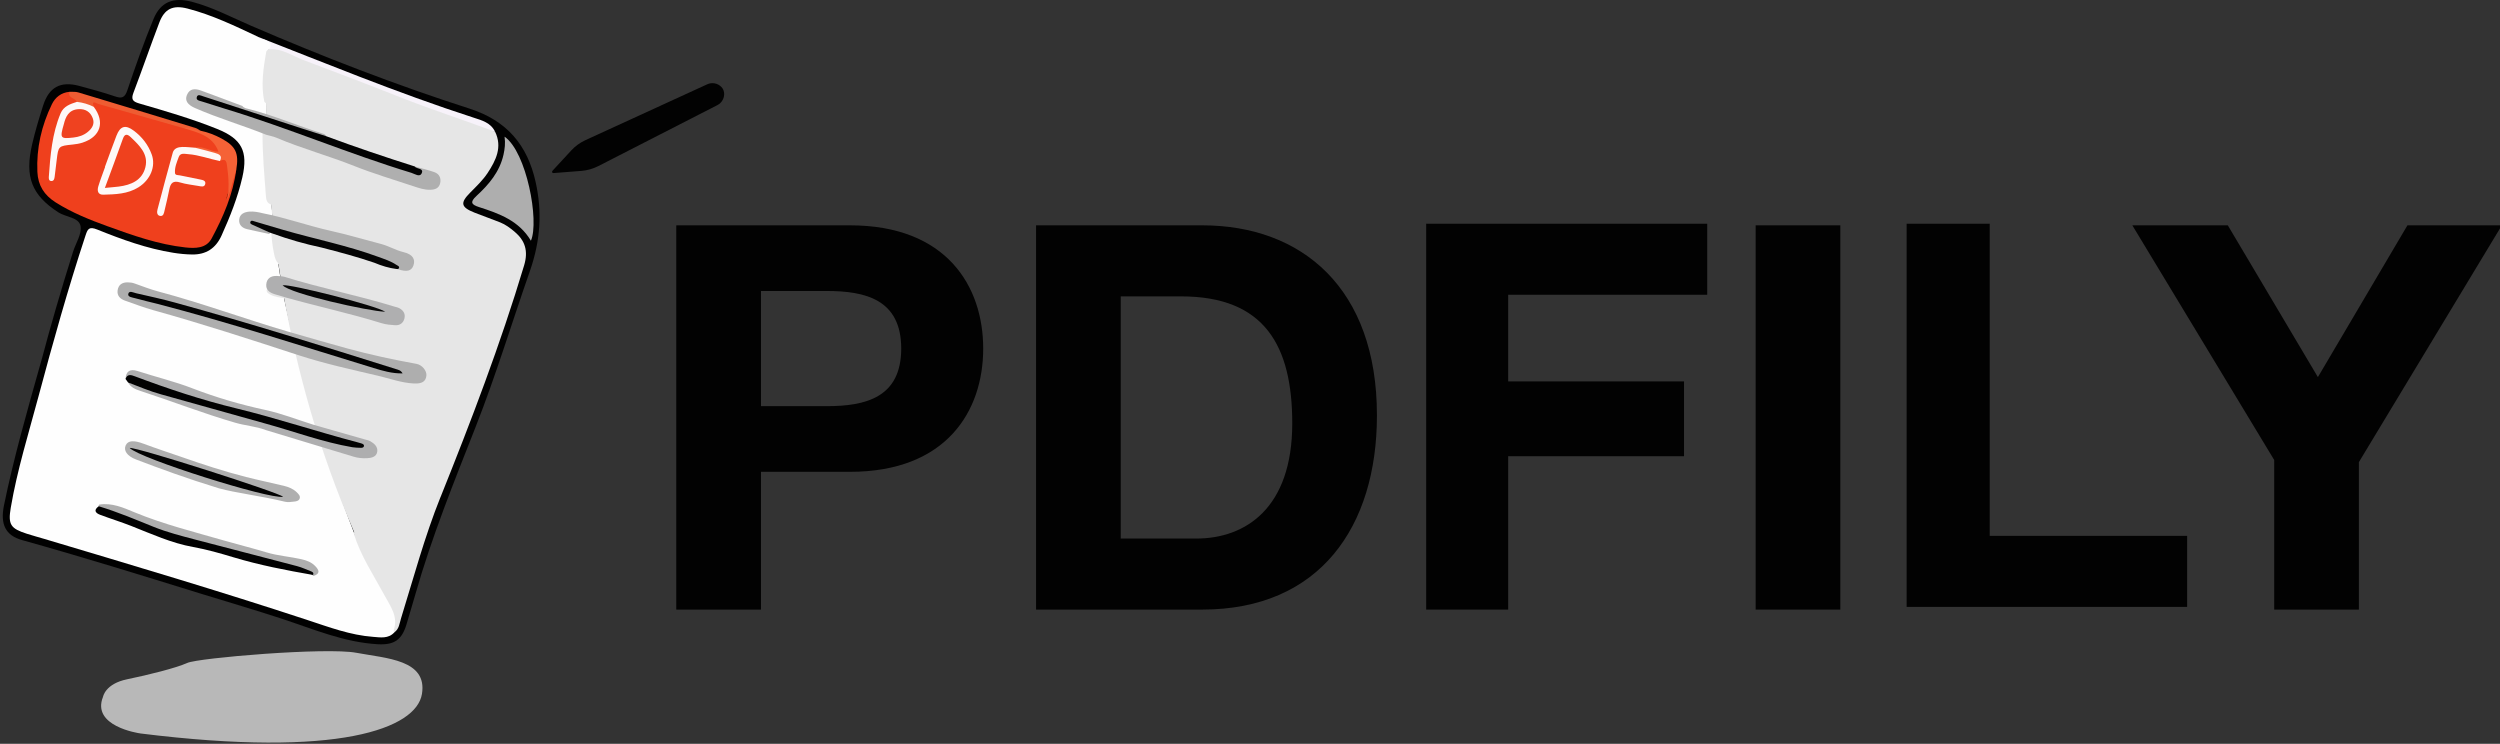
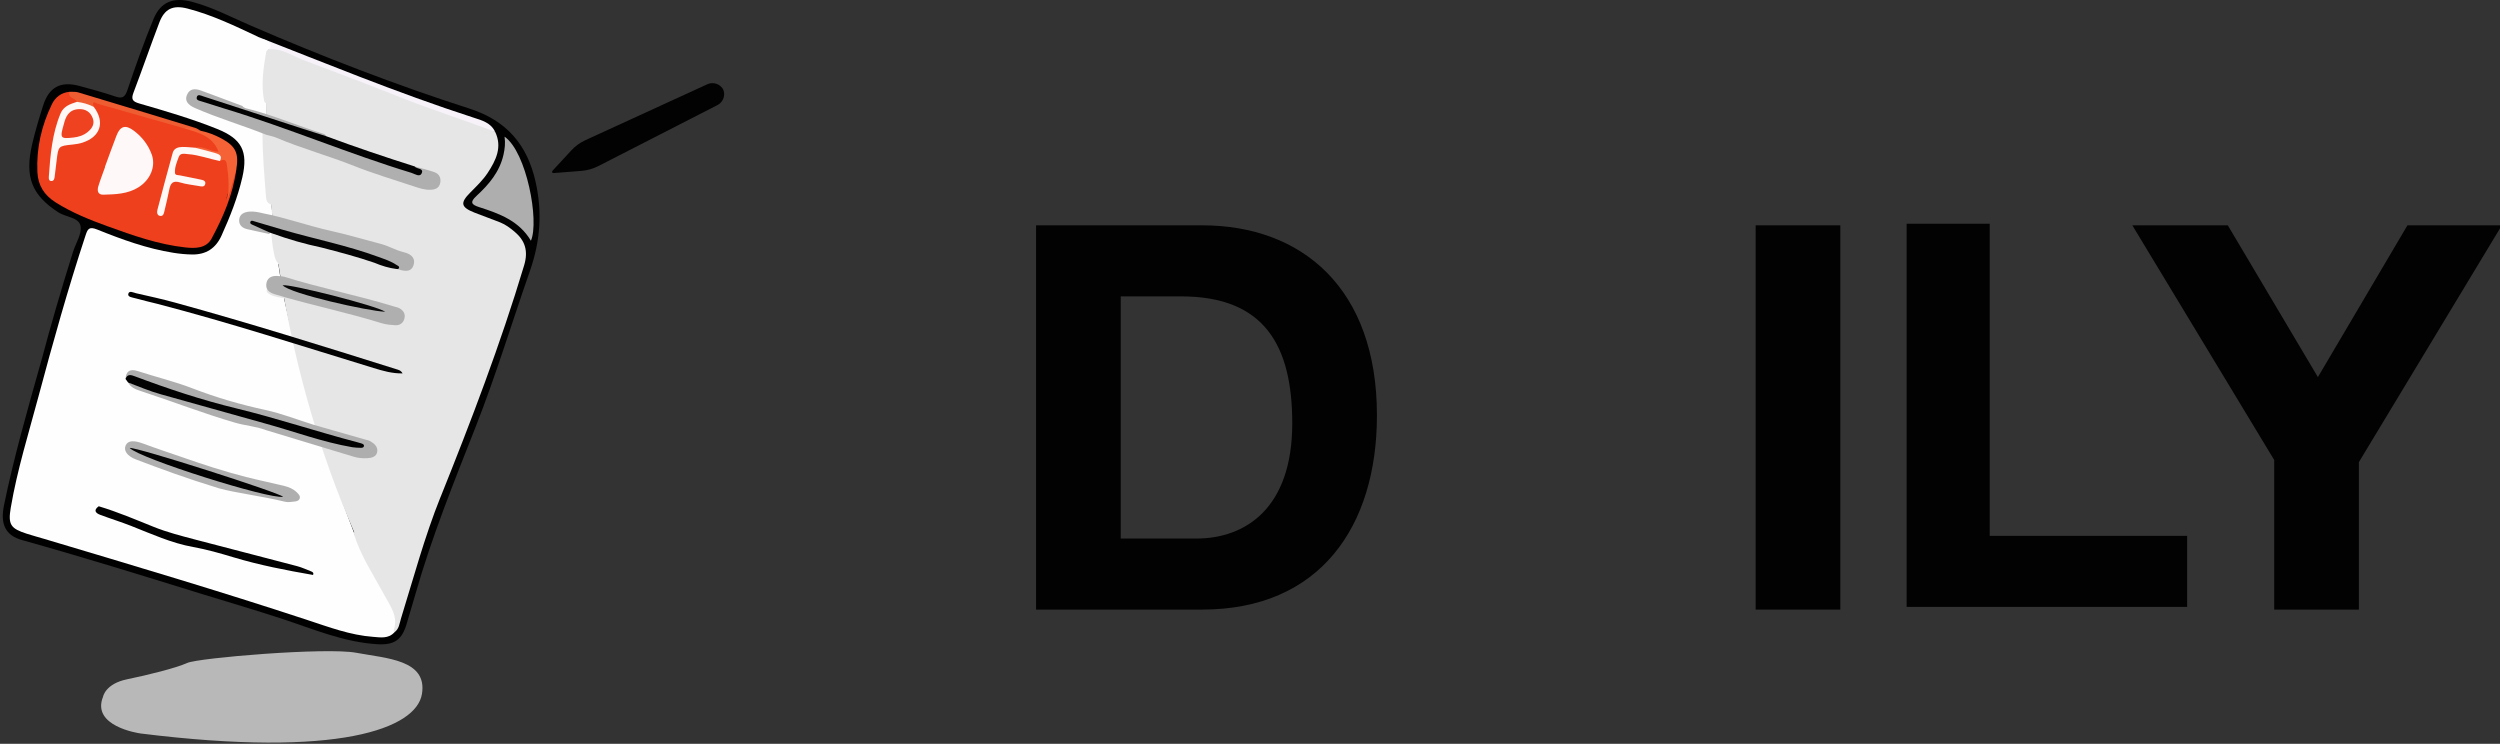
<svg xmlns="http://www.w3.org/2000/svg" width="121" height="36" viewBox="0 0 121 36" fill="none">
  <rect x="0" y="0" width="121" height="36" fill="#333333" stroke="none" />
  <g clip-path="url(#clip0_714_15033)">
    <path d="M2.037 17.33C2.413 15.902 2.951 14.042 3.532 12.194C3.665 11.771 3.97 11.319 3.898 10.938C3.818 10.517 3.186 10.513 2.821 10.276C1.545 9.446 1.184 8.577 1.557 6.978C1.705 6.344 1.892 5.719 2.09 5.1C2.371 4.221 2.93 3.919 3.815 4.153C4.4 4.307 4.983 4.468 5.556 4.662C5.891 4.776 6.04 4.739 6.165 4.366C6.553 3.21 6.962 2.057 7.426 0.929C7.772 0.088 8.389 -0.149 9.285 0.085C10.293 0.349 11.208 0.839 12.155 1.247C15.618 2.742 19.133 4.102 22.721 5.256C24.536 5.839 25.522 7.017 25.922 8.797C26.252 10.268 26.156 11.663 25.644 13.127C24.771 15.627 24.003 18.165 23.033 20.631C21.977 23.317 20.891 25.991 20.102 28.771C19.967 29.245 19.823 29.715 19.685 30.187C19.453 30.977 19.084 31.228 18.265 31.18C16.649 31.085 15.176 30.453 13.67 29.957C12.356 29.524 11.027 29.138 9.705 28.729C6.834 27.84 3.963 26.948 1.067 26.14C0.264 25.916 0.005 25.372 0.193 24.457C0.656 22.201 1.285 19.988 2.036 17.331L2.037 17.33Z" fill="#010101" />
    <path d="M11.435 8.208C11.28 9.404 10.806 10.494 10.244 11.541C9.982 12.03 9.446 12.027 8.966 11.975C7.66 11.831 6.428 11.394 5.202 10.95C4.335 10.636 3.482 10.294 2.696 9.797C2.139 9.445 1.839 8.977 1.809 8.318C1.758 7.166 2.011 6.079 2.509 5.049C2.673 4.711 2.961 4.481 3.362 4.444C3.456 4.646 3.797 4.661 3.759 4.963C2.759 5.423 2.772 6.386 2.622 7.261C2.557 7.634 2.524 8.015 2.502 8.437C2.615 8.097 2.625 7.782 2.664 7.473C2.713 7.078 2.894 6.868 3.311 6.88C3.501 6.886 3.691 6.847 3.875 6.795C4.658 6.575 4.889 6.028 4.499 5.312C4.461 5.241 4.425 5.172 4.404 5.093C4.446 4.739 4.7 4.873 4.87 4.918C5.606 5.109 6.347 5.298 7.064 5.549C7.664 5.758 8.277 5.917 8.882 6.105C9.32 6.182 9.703 6.412 10.112 6.566C10.187 6.595 10.258 6.634 10.308 6.695C10.476 6.895 10.772 7.115 10.639 7.364C10.517 7.592 10.211 7.393 9.99 7.347C9.806 7.309 9.628 7.239 9.436 7.259C9.262 7.259 9.087 7.249 8.913 7.259C8.732 7.27 8.558 7.327 8.497 7.519C8.234 8.354 8.002 9.196 7.8 10.047C7.971 9.801 7.933 9.506 8.01 9.237C8.155 8.735 8.33 8.621 8.839 8.728C9.056 8.774 9.27 8.829 9.512 8.818C9.308 8.732 9.109 8.693 8.909 8.652C8.413 8.55 8.308 8.438 8.358 8.061C8.425 7.557 8.673 7.324 9.124 7.337C9.636 7.35 10.118 7.523 10.613 7.627C10.92 7.576 11.05 7.757 11.105 8.015C11.227 8.575 11.154 9.115 10.926 9.67C11.096 9.342 11.112 9.005 11.176 8.682C11.214 8.494 11.232 8.303 11.435 8.209V8.208Z" fill="#EF401D" />
    <path d="M25.696 11.651C25.12 10.682 24.163 10.337 23.189 10.024C22.819 9.905 22.728 9.789 23.062 9.482C23.662 8.93 24.185 8.316 24.37 7.484C24.431 7.207 24.466 6.932 24.421 6.615C25.487 7.354 26.111 10.7 25.696 11.652V11.651Z" fill="#AEAEAE" />
    <path d="M12.984 2.426C13.06 2.202 13.018 2.037 12.764 1.968C12.649 1.937 12.517 1.919 12.473 1.777C14.109 2.42 15.741 3.072 17.379 3.704C19.213 4.411 21.057 5.091 22.927 5.696C23.33 5.826 23.753 5.94 23.961 6.374C23.361 6.384 22.798 6.174 22.276 5.945C21.636 5.665 20.958 5.516 20.317 5.236C19.078 4.692 17.798 4.235 16.531 3.751C15.351 3.302 14.166 2.869 12.983 2.429L12.984 2.426Z" fill="#F7F2FA" />
    <path d="M3.721 4.93C3.649 4.733 3.268 4.764 3.36 4.444C3.501 4.451 3.65 4.431 3.782 4.47C5.676 5.038 7.568 5.615 9.459 6.193C9.547 6.22 9.624 6.281 9.706 6.327C9.425 6.407 9.194 6.154 8.916 6.212C7.53 5.817 6.144 5.42 4.756 5.03C4.657 5.002 4.405 4.817 4.539 5.172C4.213 5.269 3.939 5.195 3.721 4.93Z" fill="#EE5C32" />
    <path d="M8.918 6.212C9.204 6.095 9.439 6.323 9.707 6.327C10.064 6.401 10.401 6.531 10.721 6.704C11.411 7.078 11.569 7.408 11.437 8.209C11.289 8.724 11.141 9.237 10.993 9.751C11.094 9.187 11.076 8.629 10.995 8.073C10.968 7.887 10.968 7.623 10.642 7.795C10.55 7.565 10.319 7.572 10.136 7.498C9.895 7.4 9.596 7.416 9.44 7.15C9.844 7.044 10.18 7.342 10.577 7.345C10.293 6.565 9.585 6.418 8.918 6.212Z" fill="#F56236" />
    <path d="M5.078 8.078C5.264 7.574 5.443 7.067 5.637 6.566C5.817 6.099 6.07 6.022 6.473 6.323C6.874 6.622 7.175 7.009 7.345 7.482C7.55 8.055 7.278 8.706 6.699 9.067C6.178 9.392 5.585 9.407 5.001 9.423C4.729 9.43 4.698 9.223 4.758 9.021C4.853 8.705 4.976 8.395 5.086 8.082C5.084 8.082 5.079 8.079 5.077 8.078H5.078Z" fill="#FEF9F8" />
    <path d="M3.721 4.93C4.009 4.963 4.281 5.043 4.539 5.172C5.092 5.91 4.87 6.619 3.99 6.905C3.84 6.953 3.68 6.979 3.523 6.995C2.826 7.067 2.826 7.064 2.743 7.753C2.71 8.021 2.679 8.288 2.645 8.555C2.633 8.649 2.61 8.76 2.492 8.762C2.363 8.762 2.356 8.647 2.363 8.555C2.436 7.51 2.522 6.468 2.933 5.486C3.077 5.143 3.399 5.033 3.721 4.93Z" fill="#FEF8F7" />
    <path d="M9.44 7.148C9.762 7.232 10.085 7.308 10.403 7.403C10.588 7.458 10.79 7.527 10.642 7.795C10.129 7.691 9.634 7.5 9.108 7.461C8.938 7.449 8.729 7.384 8.651 7.598C8.56 7.847 8.446 8.103 8.47 8.376C8.481 8.49 8.618 8.471 8.706 8.488C9.033 8.555 9.361 8.618 9.688 8.687C9.813 8.713 9.975 8.741 9.933 8.909C9.892 9.072 9.732 9.023 9.608 9.001C9.311 8.948 9.006 8.919 8.718 8.831C8.383 8.728 8.255 8.854 8.196 9.162C8.131 9.505 8.044 9.843 7.966 10.183C7.937 10.305 7.918 10.47 7.757 10.452C7.595 10.433 7.588 10.271 7.621 10.146C7.863 9.226 8.105 8.306 8.362 7.388C8.421 7.177 8.624 7.117 8.822 7.113C9.028 7.109 9.234 7.136 9.44 7.15V7.148Z" fill="#FEF8F7" />
-     <path d="M5.076 9.096C5.388 8.249 5.675 7.483 5.949 6.712C6.043 6.45 6.177 6.495 6.328 6.639C6.744 7.037 7.194 7.457 7.037 8.093C6.882 8.725 6.348 8.955 5.743 9.031C5.557 9.054 5.37 9.067 5.074 9.096H5.076Z" fill="#EF411E" />
    <path d="M3.091 6.004C3.174 5.673 3.312 5.302 3.818 5.282C4.141 5.268 4.372 5.418 4.487 5.716C4.594 5.995 4.462 6.209 4.252 6.383C4.05 6.551 3.813 6.627 3.552 6.657C2.919 6.727 2.89 6.695 3.091 6.004Z" fill="#EF4220" />
    <path d="M18.918 29.111C18.48 28.417 18.187 27.697 17.779 26.983C17.579 26.634 17.632 26.213 17.292 25.939C17.278 25.936 17.194 25.913 17.182 25.912C15.527 21.619 14.511 17.942 13.688 14.182C13.719 14.17 13.743 14.14 13.755 14.075C13.781 13.938 13.8 13.772 13.609 13.696C13.561 13.391 13.517 13.092 13.475 12.796C13.504 12.769 13.521 12.728 13.514 12.68C13.472 12.543 13.435 12.406 13.403 12.27C13.347 11.851 13.298 11.444 13.253 11.046C13.253 10.949 13.258 10.85 13.266 10.751C13.253 10.708 13.234 10.674 13.21 10.645C12.735 6.098 12.939 2.973 12.94 2.973C12.955 2.79 12.97 2.609 12.985 2.426C13.191 2.221 13.104 2.072 12.889 1.955C12.756 1.884 12.576 1.919 12.475 1.775C11.368 1.254 10.265 0.721 9.074 0.414C8.367 0.231 7.963 0.429 7.711 1.091C7.281 2.217 6.89 3.356 6.461 4.483C6.341 4.8 6.41 4.912 6.734 5.006C8.001 5.374 9.269 5.743 10.496 6.235C11.696 6.715 12.02 7.313 11.729 8.583C11.504 9.56 11.135 10.488 10.722 11.402C10.441 12.023 9.969 12.328 9.297 12.317C8.995 12.313 8.693 12.283 8.396 12.236C7.114 12.033 5.901 11.591 4.707 11.11C4.301 10.946 4.241 11.089 4.136 11.407C3.29 13.971 2.564 16.568 1.867 19.173C1.388 20.965 0.833 22.741 0.521 24.573C0.382 25.396 0.515 25.58 1.295 25.832C1.582 25.925 1.874 26.002 2.164 26.089C6.415 27.36 10.668 28.62 14.883 30.01C15.922 30.352 16.957 30.743 18.062 30.824C18.411 30.85 18.797 30.924 19.085 30.608C19.356 30.072 19.23 29.604 18.918 29.11V29.111Z" fill="#FEFEFE" />
    <path d="M21.319 24.067C22.801 20.375 24.223 16.661 25.367 12.846C25.576 12.149 25.421 11.644 24.892 11.203C24.684 11.03 24.466 10.867 24.213 10.766C23.801 10.601 23.381 10.456 22.968 10.292C22.301 10.027 22.264 9.821 22.757 9.323C23.056 9.02 23.375 8.718 23.606 8.365C23.999 7.764 24.326 7.121 23.961 6.373C22.434 5.804 20.882 5.306 19.367 4.705C17.807 4.087 16.239 3.49 14.669 2.9C14.131 2.697 13.636 2.328 13.013 2.383C12.956 2.413 12.895 2.452 12.884 2.513C12.746 3.311 12.622 4.111 12.793 4.922C12.819 4.952 12.847 4.977 12.876 5.003C12.876 5.259 12.877 5.54 12.883 5.846C12.685 5.979 12.709 6.197 12.708 6.4C12.698 7.43 12.793 8.454 12.87 9.479C12.88 9.605 12.889 9.733 12.991 9.828C13.033 9.859 13.077 9.882 13.121 9.902C13.149 10.181 13.178 10.467 13.211 10.758C13.107 10.858 13.101 11.012 13.115 11.162C13.149 11.539 13.185 11.915 13.265 12.286C13.302 12.456 13.34 12.627 13.471 12.745C13.505 12.973 13.542 13.203 13.58 13.438C13.457 13.405 13.33 13.382 13.197 13.396C12.979 13.467 13.075 13.562 13.177 13.655C13.294 13.762 13.507 13.754 13.564 13.95C13.391 14.045 13.239 13.929 13.09 13.957C12.987 13.976 12.85 13.975 12.93 14.148C13.112 14.32 13.349 14.37 13.581 14.404C13.638 14.412 13.694 14.421 13.749 14.431C14.367 17.848 15.406 21.766 17.141 25.755C17.133 25.779 17.127 25.803 17.123 25.829C17.455 26.901 18.077 27.828 18.603 28.802C18.893 29.34 19.294 29.845 19.051 30.52C19.041 30.544 19.068 30.578 19.086 30.605C19.319 30.444 19.334 30.176 19.407 29.938C20.017 27.97 20.55 25.977 21.319 24.061V24.067Z" fill="#E6E6E6" />
-     <path d="M13.997 16.067C14.935 16.335 15.871 16.609 16.813 16.866C17.916 17.168 19.032 17.407 20.157 17.611C20.422 17.658 20.663 17.941 20.638 18.181C20.608 18.473 20.412 18.579 20.038 18.561C19.429 18.533 18.858 18.317 18.276 18.182C16.993 17.883 15.703 17.599 14.447 17.191C12.114 16.428 9.779 15.669 7.413 15.011C6.951 14.883 6.502 14.708 6.048 14.55C5.816 14.468 5.658 14.313 5.692 14.056C5.729 13.784 5.912 13.659 6.189 13.666C6.301 13.668 6.406 13.681 6.514 13.72C6.897 13.857 7.278 14.005 7.67 14.11C9.805 14.677 11.878 15.448 13.997 16.067Z" fill="#AEAEAE" />
    <path d="M11.728 5.127C11.808 5.237 11.938 5.25 12.055 5.279C13.26 5.589 14.402 6.083 15.586 6.454C15.668 6.48 15.756 6.499 15.79 6.594C15.388 6.686 15.038 6.495 14.687 6.365C13.922 6.082 13.151 5.814 12.371 5.585C11.529 5.338 10.715 5.01 9.858 4.813C13.336 5.796 16.645 7.266 20.105 8.311C20.155 8.197 20.03 8.142 20.065 8.055C20.384 8.146 20.71 8.22 21.022 8.331C21.259 8.415 21.359 8.616 21.305 8.863C21.251 9.107 21.065 9.179 20.834 9.185C20.543 9.195 20.274 9.101 20.007 9.012C19.051 8.694 18.082 8.406 17.147 8.035C15.905 7.541 14.611 7.189 13.379 6.667C13.222 6.6 13.048 6.569 12.883 6.522C11.743 6.064 10.56 5.721 9.434 5.227C9.086 5.074 8.934 4.872 9.046 4.599C9.182 4.27 9.449 4.281 9.727 4.382C10.396 4.626 11.062 4.879 11.73 5.128L11.728 5.127Z" fill="#AFAFAF" />
    <path d="M15.18 20.56C15.998 20.794 16.818 21.029 17.636 21.263C17.73 21.29 17.834 21.305 17.918 21.352C18.118 21.466 18.3 21.629 18.258 21.872C18.216 22.115 17.973 22.168 17.764 22.177C17.546 22.188 17.326 22.168 17.109 22.102C15.696 21.669 14.281 21.244 12.866 20.816C12.39 20.633 11.877 20.604 11.39 20.461C9.837 20.011 8.33 19.422 6.793 18.92C6.566 18.846 6.325 18.753 6.202 18.512C6.324 18.452 6.446 18.48 6.561 18.526C7.55 18.927 8.592 19.154 9.612 19.452C11.808 20.092 14.01 20.712 16.209 21.344C16.542 21.44 16.879 21.514 17.311 21.544C17.124 21.451 16.994 21.425 16.87 21.39C15.433 20.977 14 20.543 12.553 20.164C11.621 19.92 10.668 19.743 9.76 19.423C8.769 19.076 7.744 18.831 6.769 18.438C6.547 18.349 6.317 18.311 6.078 18.341C6.092 17.979 6.283 17.834 6.66 17.958C7.539 18.245 8.441 18.458 9.307 18.793C10.458 19.237 11.64 19.582 12.85 19.843C13.641 20.015 14.404 20.317 15.18 20.56Z" fill="#AEAEAF" />
    <path d="M13.063 11.258C13.059 11.283 13.048 11.306 13.033 11.325C12.674 11.246 12.311 11.173 11.953 11.089C11.709 11.032 11.549 10.873 11.578 10.618C11.607 10.358 11.822 10.265 12.058 10.243C12.28 10.224 12.499 10.266 12.714 10.32C13.828 10.536 14.898 10.925 16.002 11.172C16.822 11.354 17.621 11.595 18.432 11.805C18.814 11.904 19.154 12.114 19.541 12.206C19.963 12.306 20.117 12.543 20.011 12.847C19.916 13.119 19.688 13.175 19.262 13.03C19.129 12.853 18.922 12.782 18.73 12.713C17.569 12.295 16.404 11.895 15.186 11.654C14.27 11.472 13.387 11.15 12.512 10.913C12.68 11.02 12.995 10.934 13.064 11.257L13.063 11.258Z" fill="#AFAFAF" />
    <path d="M13.387 13.355C13.521 13.37 13.661 13.364 13.787 13.403C15.53 13.947 17.328 14.296 19.072 14.834C19.155 14.86 19.243 14.874 19.319 14.912C19.529 15.021 19.634 15.197 19.571 15.429C19.513 15.645 19.343 15.754 19.125 15.741C18.905 15.727 18.679 15.707 18.47 15.643C16.926 15.164 15.345 14.826 13.789 14.387C13.626 14.338 13.463 14.29 13.3 14.241C13.062 14.169 12.864 14.043 12.887 13.766C12.91 13.478 13.104 13.351 13.387 13.355Z" fill="#AFAFB0" />
    <path d="M10.607 23.638C8.991 23.143 7.788 22.696 6.589 22.241C6.14 22.071 5.971 21.799 6.085 21.552C6.197 21.311 6.488 21.303 6.945 21.475C7.557 21.705 8.18 21.906 8.797 22.121C9.822 22.481 10.856 22.817 11.91 23.086C12.519 23.241 13.136 23.369 13.748 23.516C13.977 23.572 14.197 23.662 14.368 23.831C14.444 23.907 14.54 23.998 14.508 24.117C14.474 24.238 14.349 24.266 14.239 24.277C14.093 24.292 13.937 24.319 13.798 24.285C12.611 23.998 11.395 23.857 10.608 23.637L10.607 23.638Z" fill="#AFAFAF" />
    <path d="M6.076 18.341C6.166 18.082 6.352 18.147 6.531 18.215C8.14 18.821 9.771 19.361 11.442 19.767C13.414 20.246 15.338 20.892 17.299 21.406C17.359 21.422 17.419 21.439 17.477 21.457C17.547 21.48 17.632 21.506 17.614 21.597C17.602 21.662 17.524 21.677 17.461 21.674C17.325 21.669 17.188 21.669 17.055 21.646C15.612 21.398 14.24 20.884 12.835 20.497C11.154 20.035 9.48 19.549 7.8 19.088C7.249 18.936 6.728 18.712 6.198 18.511C6.157 18.454 6.115 18.396 6.074 18.339L6.076 18.341Z" fill="#010101" />
-     <path d="M4.804 24.422C5.419 24.323 5.976 24.573 6.507 24.794C7.926 25.38 9.409 25.747 10.875 26.17C11.551 26.365 12.233 26.533 12.906 26.736C13.463 26.904 14.043 26.94 14.606 27.07C14.85 27.127 15.075 27.211 15.255 27.396C15.449 27.597 15.509 27.765 15.178 27.877C15.14 27.852 15.103 27.827 15.067 27.798C14.546 27.494 13.959 27.383 13.385 27.256C12.975 27.165 12.568 27.069 12.162 26.96C11.209 26.707 10.273 26.391 9.299 26.204C8.252 26.002 7.272 25.577 6.294 25.165C5.919 25.006 5.51 24.94 5.147 24.748C5.027 24.684 4.893 24.649 4.797 24.545C4.764 24.501 4.766 24.461 4.802 24.422H4.804Z" fill="#AEAEAE" />
    <path d="M20.067 8.054C20.162 8.193 20.527 8.131 20.41 8.385C20.314 8.595 20.078 8.416 19.914 8.366C16.863 7.439 13.925 6.182 10.873 5.259C10.507 5.148 10.14 5.033 9.777 4.914C9.667 4.877 9.484 4.862 9.523 4.705C9.566 4.536 9.729 4.628 9.835 4.662C11.445 5.184 13.054 5.711 14.663 6.235C15.037 6.356 15.414 6.473 15.79 6.593C17.202 7.117 18.629 7.599 20.066 8.054H20.067Z" fill="#020202" />
    <path d="M13.063 11.259C12.784 11.134 12.503 11.01 12.225 10.882C12.159 10.853 12.076 10.813 12.127 10.721C12.164 10.656 12.237 10.691 12.294 10.708C12.755 10.843 13.217 10.984 13.679 11.118C15.219 11.567 16.799 11.876 18.309 12.432C18.61 12.543 18.918 12.638 19.185 12.82C19.252 12.865 19.398 12.903 19.263 13.03L19.232 13.018L19.198 13.021C18.825 12.973 18.469 12.865 18.125 12.719C17.282 12.428 16.421 12.202 15.559 11.98C14.759 11.811 13.974 11.586 13.204 11.307C13.158 11.291 13.111 11.276 13.065 11.26L13.063 11.259Z" fill="#040404" />
    <path d="M19.486 18.073C18.973 18.081 18.523 17.947 18.075 17.81C14.6 16.748 11.142 15.625 7.623 14.708C7.264 14.615 6.902 14.538 6.545 14.435C6.415 14.397 6.174 14.381 6.208 14.227C6.25 14.043 6.461 14.164 6.588 14.193C7.215 14.334 7.843 14.474 8.463 14.643C12.052 15.629 15.602 16.744 19.152 17.86C19.267 17.897 19.398 17.913 19.486 18.074V18.073Z" fill="#020202" />
    <path d="M18.646 15.089C17.829 15.062 14.04 14.216 13.68 13.808C13.997 13.725 18.233 14.796 18.646 15.089Z" fill="#060606" />
    <path d="M6.275 21.68C6.61 21.63 13.546 23.852 13.702 24.044C13.025 24.171 6.75 22.192 6.275 21.68Z" fill="#020202" />
    <path d="M15.152 27.828C13.851 27.602 12.556 27.352 11.289 26.97C10.652 26.778 10.01 26.594 9.353 26.476C8.299 26.287 7.334 25.843 6.347 25.454C5.855 25.261 5.348 25.105 4.851 24.918C4.616 24.83 4.516 24.69 4.779 24.503C5.692 24.776 6.566 25.151 7.447 25.504C8.105 25.768 8.785 25.94 9.466 26.12C11.103 26.551 12.743 26.969 14.379 27.401C14.617 27.463 14.842 27.572 15.071 27.66C15.151 27.692 15.194 27.74 15.151 27.829L15.152 27.828Z" fill="#010101" />
    <path d="M35.042 4.467C35.028 4.371 34.985 4.282 34.917 4.212C34.739 4.026 34.464 3.972 34.23 4.08L28.345 6.778C28.081 6.898 27.844 7.07 27.649 7.282L26.736 8.27C26.696 8.314 26.73 8.383 26.789 8.377L28.131 8.272C28.421 8.249 28.703 8.169 28.96 8.038L34.723 5.087C34.952 4.969 35.081 4.72 35.043 4.467H35.042Z" fill="#020202" />
    <path d="M6.794 35.498C6.686 35.484 4.413 35.143 4.987 33.724C4.987 33.724 5.092 33.096 6.148 32.878C7.205 32.66 8.518 32.332 9.065 32.086C9.612 31.84 15.797 31.321 17.247 31.595C18.697 31.868 20.696 31.926 20.422 33.59C20.148 35.253 16.427 36.7 6.793 35.499L6.794 35.498Z" fill="#B8B8B8" />
    <path d="M110.071 29.504V22.263L103.205 10.906H107.826L112.186 18.252L116.52 10.906H121.089L114.17 22.367V29.504H110.071Z" fill="#020202" />
    <path d="M105.857 29.374H92.281V10.828H96.302V25.936H105.857V29.374Z" fill="#020202" />
    <path d="M84.973 29.504V10.906H89.072V29.504H84.973Z" fill="#020202" />
-     <path d="M72.996 22.081V26.04V29.504H69.027V10.828H82.629V14.266H72.996V18.46H81.507V22.081H72.996Z" fill="#020202" />
    <path d="M50.145 29.504V10.906H58.186C63.015 10.906 66.644 13.954 66.644 20.101C66.644 25.493 63.877 29.504 58.186 29.504H50.145ZM54.243 14.345V26.066H57.898C60.274 26.066 62.545 24.607 62.545 20.492C62.545 16.741 61.214 14.345 57.167 14.345H54.243Z" fill="#020202" />
-     <path d="M32.732 29.504V10.906H41.139C45.812 10.906 47.587 13.85 47.587 16.871C47.587 19.892 45.812 22.836 41.139 22.836H36.831V29.504H32.732ZM36.831 14.084V19.658H40.016C41.896 19.658 43.619 19.241 43.619 16.871C43.619 14.501 41.896 14.084 40.016 14.084H36.831Z" fill="#020202" />
  </g>
  <defs>
    <clipPath id="clip0_714_15033">
      <rect width="121" height="36" fill="white" />
    </clipPath>
  </defs>
</svg>